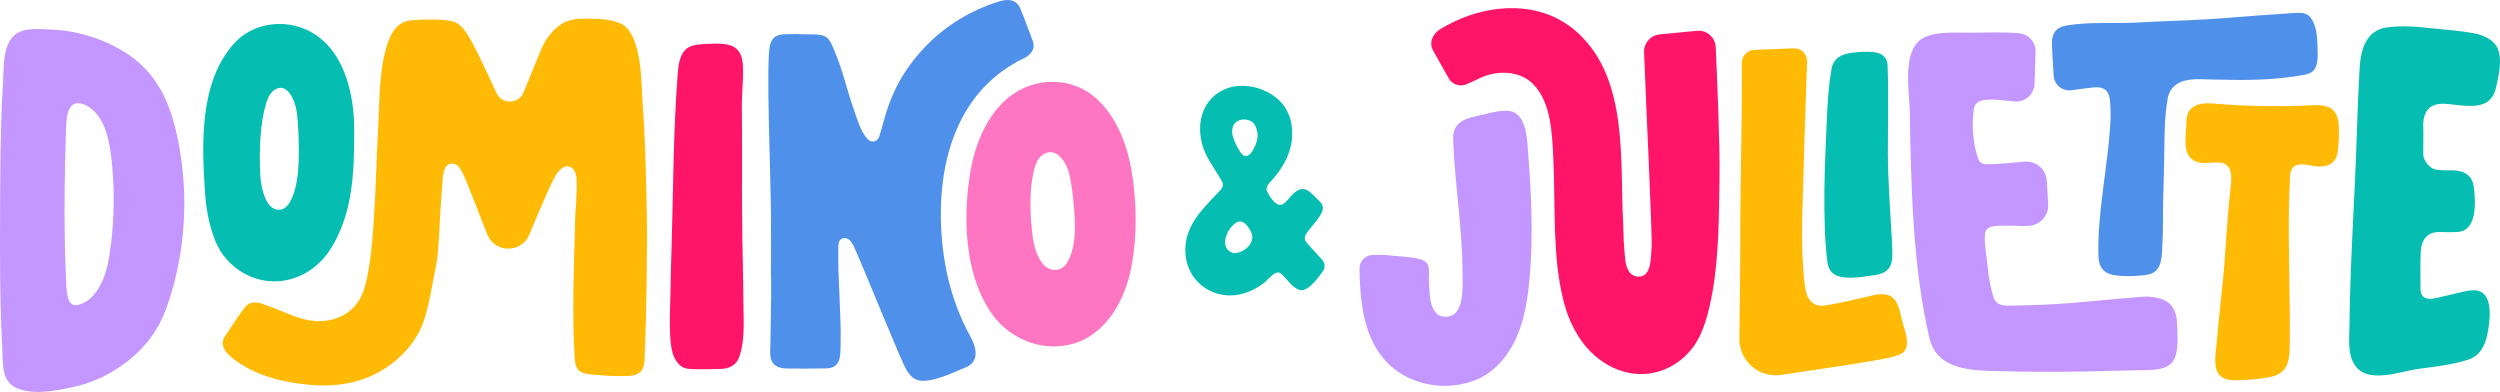
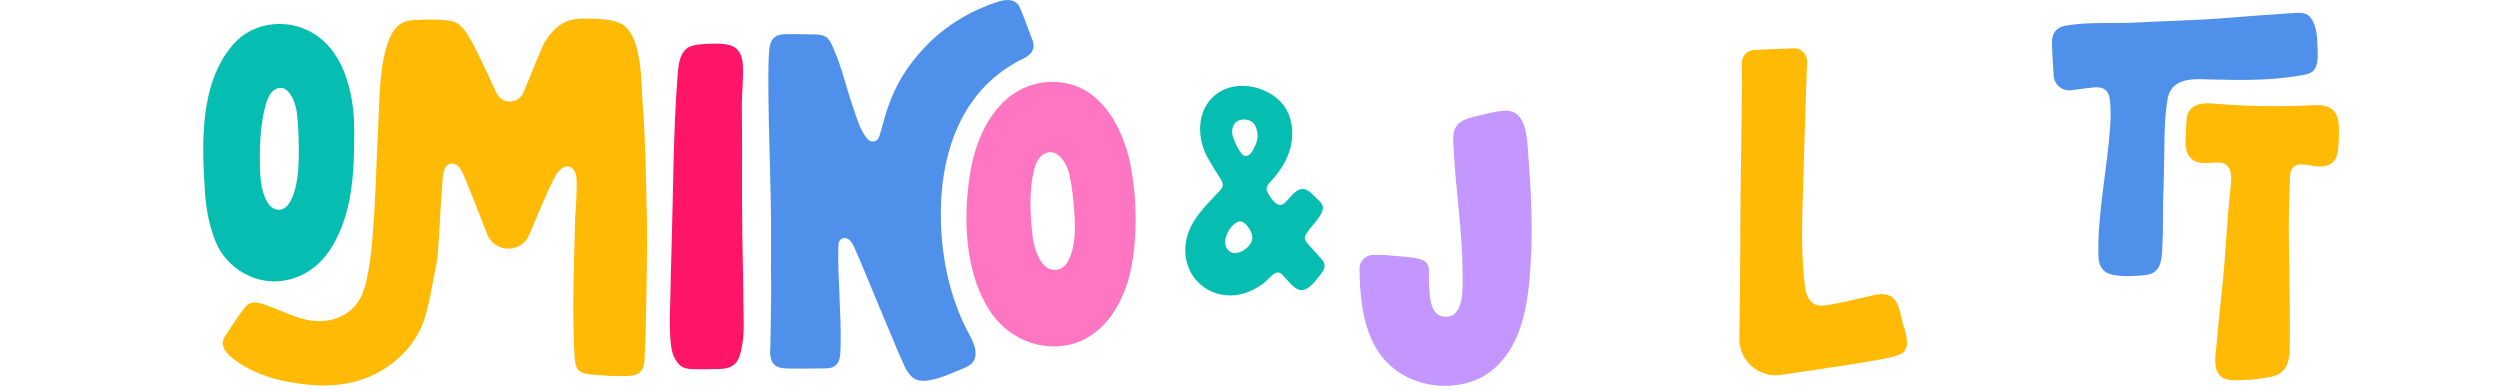
<svg xmlns="http://www.w3.org/2000/svg" version="1.1" id="レイヤー_1" x="0px" y="0px" width="675.766px" height="105.94px" viewBox="0 0 675.766 105.94" enable-background="new 0 0 675.766 105.94" xml:space="preserve">
  <g>
    <path fill="#FFBA06" d="M174.817,57c0.238,9.926-0.131,29.896-0.562,39.758c-0.042,0.96-0.09,1.95-0.502,2.82   c-1.108,2.338-3.852,2.042-6.02,2.068c-2.019,0.022-4.038-0.069-6.046-0.278c-1.851-0.193-4.819-0.028-5.788-1.99   c-0.448-0.905-0.519-1.946-0.583-2.955c-0.76-12.065-0.125-26.216,0.184-38.314c0.001-0.06,0.588-6.812,0.312-10.191   c-0.155-1.91-1.7-3.643-3.547-2.668c-0.563,0.298-1.023,0.758-1.443,1.238c-1.15,1.318-4.604,9.33-7.735,16.922   c-2.115,5.127-9.399,5.052-11.406-0.118c-2.909-7.496-5.983-15.311-6.588-16.446c-0.532-1.001-1.176-2.349-2.415-2.581   c-3.01-0.561-2.974,3.624-3.124,5.467c-0.389,4.783-0.631,9.581-0.896,14.37c-0.426,7.334-0.608,6.369-1.935,13.617   c-0.534,2.92-1.147,5.875-2.058,8.703c-2.489,7.719-9.545,13.846-17.154,16.283c-4.377,1.402-9.064,1.748-13.628,1.336   c-3.64-0.33-7.271-0.915-10.77-1.993c-3.028-0.933-5.956-2.241-8.592-4.007c-2.21-1.48-5.715-4.077-3.749-7.084   c1.279-1.957,4.046-6.172,5.513-7.982c1.711-2.112,4.241-1.004,6.386-0.229c3.387,1.225,6.63,2.898,10.162,3.691   c3.781,0.853,7.976,0.312,11.166-1.986c3.763-2.716,4.733-6.637,5.527-10.938c0.979-5.304,1.293-10.699,1.636-16.072   c0.486-7.615,0.624-15.247,1.052-22.866c0.397-7.024,0.224-14.804,2.169-21.577c1.085-3.78,2.746-7.275,7.07-7.54   c3.294-0.203,7.348-0.365,10.623,0.254c1.562,0.295,2.57,1.323,3.545,2.537c1.999,2.489,5.736,10.793,8.584,16.888   c1.471,3.148,5.974,3.055,7.314-0.15c2.224-5.32,4.837-12.12,5.696-13.558c1.263-2.093,2.965-4.056,5.117-5.265   c2.288-1.286,5.233-1.135,7.789-1.11c1.94,0.019,5.15,0.269,6.965,1.032c6.772,2.05,6.245,17.344,6.669,22.729   C174.5,38.233,174.589,47.498,174.817,57" />
    <path fill="#4F90EA" d="M224.839,12.051c-0.432-0.908-0.976-1.759-1.733-2.162c-1.475-0.785-3.659-0.541-5.272-0.613   c-1.969-0.089-3.949-0.089-5.919-0.006c-0.891,0.037-1.817,0.217-2.517,0.769c-0.725,0.571-1.118,1.471-1.309,2.373   c-1.041,4.887,0.248,35.519,0.314,45.634c0.034,5.129,0,10.257-0.004,15.386c0.121,4.329,0.018,8.667-0.049,12.997   c-0.033,2.119-0.072,4.237-0.093,6.355c-0.019,1.837-0.449,4.24,0.944,5.666c1.409,1.438,3.813,1.125,5.639,1.171   c2.708,0.067,5.674-0.044,8.382-0.042c3.94-0.072,3.925-2.969,3.998-6.098c0.209-8.942-0.808-17.843-0.617-26.775   c0.024-0.915,0.139-1.91,1.144-2.266c1.536-0.543,2.595,1.144,3.115,2.291c2.758,6.077,12.533,30.477,14.15,33.246   c1.668,2.857,3.516,3.301,6.462,2.771c3.248-0.585,6.425-2.171,9.466-3.399c4.011-1.618,2.961-5.516,1.271-8.563   c-5.715-10.311-8.062-22.402-7.884-34.141c0.158-10.266,2.504-20.887,8.575-29.341c1.931-2.688,4.237-5.104,6.832-7.16   c1.308-1.037,2.69-1.983,4.131-2.827c0.645-0.378,1.305-0.825,1.989-1.12c0.746-0.323,4.634-1.82,3.246-5.297   c-0.992-2.529-2.226-6.056-3.28-8.56c-1.073-2.554-3.35-2.698-5.792-1.938c-7.454,2.322-14.378,6.451-19.79,12.1   c-6.164,6.434-9.397,12.7-11.627,21.146c-0.289,1.097-0.592,2.191-0.942,3.27c-0.462,1.428-2.106,1.813-3.17,0.652   c-1.931-2.111-2.822-5.481-3.765-8.131c-1.16-3.258-2.061-6.746-3.124-10.092c-0.552-1.742-1.154-3.471-1.875-5.152   C225.476,13.589,225.195,12.801,224.839,12.051" />
-     <path fill="#FF1568" d="M400.779,20.783c4.333-1.801,10.066-1.601,13.547,1.868c5.015,4.997,5.225,13.645,5.549,20.262   c0.616,12.515-0.354,26.07,2.732,38.339c1.901,7.557,6.095,14.694,13.445,18.147c7.533,3.537,15.806,1.416,20.957-4.73   c3.436-4.1,4.916-10.342,5.854-15.565c1.839-10.226,1.77-21.21,1.94-31.575c0.128-7.745-0.634-26.011-1.03-34.795   c-0.119-2.659-2.442-4.67-5.091-4.413L448.597,9.3c-2.444,0.237-4.282,2.332-4.195,4.786c0.458,12.889,2.303,50.067,2.029,52.847   c-0.256,2.607,0.1,8.016-3.703,7.846c-0.883-0.039-1.725-0.481-2.25-1.192c-1.301-1.767-1.221-4.281-1.428-6.415   c-0.224-2.292-0.179-4.585-0.304-6.88c-0.912-16.74,1.491-38.597-12.056-51.248c-1.568-1.466-3.324-2.723-5.215-3.74   c-10.089-5.429-22.747-3.218-32.201,2.6c-2.063,1.27-3.096,3.661-1.894,5.767c1.05,1.844,2.835,5.044,4.168,7.44   c0.979,1.762,3.149,2.47,4.981,1.628L400.779,20.783z" />
-     <path fill="#C496FF" d="M588.594,90.917c-0.024-1.36-0.063-2.724-0.166-4.08c-0.211-2.809-1.38-5.09-4.169-6   c-1.547-0.504-3.284-0.741-4.906-0.643c-8.736,0.624-17.423,1.729-26.177,2.141c-3.09,0.146-6.181,0.222-9.272,0.266   c-1.902,0.025-4.152,0.15-4.936-2.003c-0.874-2.405-1.457-5.798-1.673-8.331c-0.239-2.818-0.891-5.648-0.786-8.475   c0.02-0.495,0.048-1.008,0.282-1.444c0.939-1.743,4.51-1.264,6.165-1.363c0.961-0.057,3.362,0.268,5.727,0.037   c2.966-0.289,5.151-2.889,4.942-5.86c-0.069-0.985-0.135-2.527-0.196-3.514c-0.06-0.953-0.117-1.903-0.185-2.849   c-0.215-3.05-2.871-5.348-5.92-5.103c-3.413,0.276-6.812,0.701-10.239,0.712c-0.651,0.002-1.349-0.125-1.814-0.581   c-0.299-0.294-0.469-0.692-0.608-1.087c-1.397-3.95-1.715-8.975-1.146-13.104c0.107-0.78,0.462-1.56,1.108-2.008   c1.372-0.948,4.111-0.711,5.678-0.626c0.616,0.033,2.341,0.206,4.201,0.409c2.803,0.306,5.287-1.817,5.425-4.633   c0.134-2.746,0.227-6.05,0.285-8.8c0.058-2.596-1.911-4.79-4.5-4.999c-4.485-0.362-8.978-0.145-13.479-0.139   c-3.781,0.004-9.465-0.448-12.771,1.668c-5.357,3.43-3.346,14.248-3.25,19.47c0.369,20.12,0.735,41.662,5.306,61.332   c1.844,7.933,9.687,8.741,16.556,8.955c11.184,0.349,22.426,0.312,33.622-0.052c1.421-0.047,7.673-0.135,9.092-0.192   C586.767,99.785,588.732,98.208,588.594,90.917" />
    <path fill="#FE76C2" d="M261.334,62.749c-0.294-5.243,0.064-10.514,0.803-15.359c1.32-8.659,5.173-18.218,12.933-22.736   c6.253-3.641,14.481-3.416,20.26,1.124c5.985,4.702,9.213,12.695,10.488,20.092c1.456,8.455,1.632,17.62,0.047,26.068   c-0.897,4.781-2.668,9.549-5.53,13.469c-2.307,3.16-5.416,5.774-9.049,7.106c-8.398,3.079-17.98-0.339-23.132-7.629   C263.738,78.632,261.782,70.722,261.334,62.749 M289.97,52.755c-0.198-1.891-0.5-3.771-0.907-5.627   c-0.649-2.957-3.478-7.738-7.103-5.355c-1.069,0.703-1.768,1.885-2.148,3.125c-1.711,5.573-1.428,12.938-0.73,18.683   c0.33,2.715,1.125,5.862,2.982,7.941c1.771,1.983,4.735,1.972,6.267-0.354C291.487,66.376,290.534,58.16,289.97,52.755" />
    <path fill="#4F90EA" d="M602.887,21.582c-1.785-0.034-3.566-0.078-5.344-0.105c-2.844-0.044-6.386-0.412-8.905,1.107   c-1.615,0.975-2.423,2.405-2.728,4.194c-0.794,4.647-0.838,9.338-0.881,14.035c-0.041,4.552-0.196,9.104-0.319,13.655   c-0.086,3.177,0.023,8.031-0.17,11.207c-0.216,3.578,0.128,8.024-4.354,8.621c-2.08,0.276-4.187,0.411-6.284,0.315   c-4.067-0.183-6.558-1.039-6.688-5.55c-0.317-11.067,2.458-23.83,3.176-34.866c0.152-2.332,0.194-4.704-0.051-7.023   c-0.309-2.92-1.833-3.868-4.73-3.51c-0.839,0.103-3.583,0.416-5.659,0.717c-2.432,0.353-4.65-1.432-4.823-3.883   c-0.218-3.093-0.463-7.45-0.468-8.983c-0.009-2.618,1.22-4.144,3.786-4.594c6.254-1.095,13.18-0.478,19.485-0.844   c6.225-0.362,12.461-0.49,18.685-0.86c6.029-0.359,12.046-0.958,18.078-1.323c1.684-0.102,3.364-0.285,5.051-0.352   c1.685-0.066,3.614-0.348,4.777,1.166c1.878,2.438,1.825,5.729,1.941,8.641c0.075,1.88,0.189,4.997-1.603,6.148   c-0.77,0.494-1.693,0.676-2.594,0.835C615.859,21.458,609.382,21.7,602.887,21.582" />
    <path fill="#C496FF" d="M413.109,78.58c-0.802,6.468-2.442,12.939-6.417,18.059c-0.695,0.896-1.46,1.739-2.287,2.517   c-1.649,1.55-3.57,2.796-5.682,3.621c-5.753,2.247-12.426,1.978-17.996-0.681c-11.464-5.471-13.141-18.203-13.242-29.49   c-0.018-2.014,1.593-3.663,3.605-3.694c1.534-0.024,3.09-0.028,3.622,0.041c2.936,0.382,6.079,0.306,8.94,1.055   c0.603,0.158,1.205,0.378,1.685,0.775c1.409,1.173,0.808,3.524,0.91,5.104c0.189,2.983-0.083,9.401,4.117,9.728   c5.558,0.431,4.972-7.897,4.975-11.42c0.014-12.265-2.122-24.331-2.542-36.544c-0.094-2.759,1.037-4.527,3.646-5.514   c1.672-0.632,3.506-0.881,5.224-1.353c1.689-0.464,4.835-1.114,6.58-0.745c4.004,0.846,4.453,6.509,4.707,9.757   c0.795,10.224,1.424,20.699,0.815,31.03C413.622,73.349,413.433,75.964,413.109,78.58" />
    <path fill="#FFBA06" d="M514.541,88.085c-0.016-0.049-0.03-0.099-0.047-0.146c-0.789-2.47-1.083-6.924-3.754-8.041   c-2.079-0.869-4.354-0.077-6.424,0.395c-3.279,0.75-6.542,1.53-9.857,2.091c-1.728,0.292-3.354,0.571-4.741-0.712   c-1.327-1.225-1.676-3.008-1.884-4.731c-1.278-10.621-0.521-21.386-0.275-32.046c0.214-9.417,0.625-18.829,0.904-28.245   c0.061-2.024-1.614-3.674-3.639-3.591l-10.658,0.436c-1.893,0.078-3.371,1.646-3.354,3.539c0.146,15.682-0.442,31.357-0.392,47.037   c0.017,4.764-0.136,17.753-0.26,27.43c-0.077,6.047,5.276,10.725,11.258,9.838c9.303-1.377,21.021-3.127,21.773-3.31   c0.597-0.145,8.401-1.166,10.645-2.36C516.509,94.248,515.265,90.345,514.541,88.085" />
    <path fill="#FF1568" d="M181.048,86.171c0.02-1.972,0.122-3.947,0.156-5.925c0.075-4.259,0.178-8.515,0.308-12.772   c0.485-15.828,0.448-31.674,1.674-47.46c0.092-1.188,0.218-2.379,0.501-3.536c0.309-1.275,0.911-2.51,1.882-3.315   c1.078-0.892,3.045-1.169,4.404-1.235c2.27-0.108,5.223-0.378,7.437,0.332c2.489,0.798,3.288,2.995,3.409,5.573   c0.176,3.741-0.34,7.502-0.296,11.25c0.093,8.036,0.034,16.073,0.046,24.11c0.005,3.454,0.024,6.909,0.074,10.364   c0.086,5.967,0.273,11.937,0.292,17.901c0.014,4.933,0.537,10.12-1.044,14.828c-0.893,2.657-2.985,3.446-5.465,3.456   c-2.217,0.007-4.434,0.102-6.65,0.055c-1.896-0.04-3.549-0.152-4.77-1.936c-1.189-1.736-1.41-2.887-1.675-4.978   C181.106,91.115,181.03,87.943,181.048,86.171" />
    <path fill="#FFBA06" d="M627.681,28.504c-0.979-0.125-2.017-0.09-2.995-0.042c-8.563,0.425-17.153,0.287-25.699-0.413   c-1.403-0.114-2.828-0.243-4.204,0.057c-1.375,0.298-2.721,1.101-3.317,2.389c-0.368,0.796-0.424,1.698-0.472,2.576   c-0.068,1.208-0.135,2.416-0.203,3.624c-0.12,2.144-0.133,4.581,1.396,6.072c1.926,1.877,4.469,1.162,7.143,1.157   c0.708-0.001,1.438,0.063,2.066,0.394c1.995,1.042,1.825,3.892,1.57,6.146c-1.125,9.986-1.269,16.938-2.113,25.448   c-0.422,4.255-1.325,12.251-1.631,16.516c-0.199,2.786-1.484,7.983,1.624,9.669c1.194,0.648,2.607,0.703,3.963,0.688   c2.912-0.032,5.821-0.32,8.685-0.86c4.597-0.867,5.364-3.792,5.432-8.161c0.197-12.755-0.43-25.495-0.2-38.253   c0.035-1.991,0.133-3.98,0.217-5.97c0.058-1.356-0.117-3.184,0.854-4.27c0.532-0.593,1.365-0.818,2.156-0.838   c1.616-0.039,2.647,0.39,4.248,0.537c1.638,0.151,3.464-0.095,4.578-1.319c0.924-1.018,1.155-2.479,1.281-3.853   c0.149-1.634,0.207-3.277,0.173-4.918c-0.039-1.822-0.271-3.815-1.564-5.084C629.861,29.004,628.807,28.649,627.681,28.504" />
-     <path fill="#06BDB2" d="M493.261,61.884c-0.255-7.372-0.114-14.753,0.229-22.119c0.326-6.993,0.392-14.312,1.591-21.188   c0.527-3.019,2.945-3.995,5.598-4.335c1.787-0.23,3.594-0.291,5.391-0.185c2.16,0.129,4.064,1.076,4.156,3.595   c0.283,7.765,0.075,15.691,0.076,23.519c0.002,7.841,0.657,15.571,1.073,23.387c0.008,0.156,0.017,0.312,0.025,0.468   c0.06,1.188,0.102,2.379,0.113,3.569c0.013,1.235-0.077,2.533-0.711,3.575c-1.214,1.999-3.604,2.116-5.614,2.414   c-2.56,0.378-5.213,0.764-7.777,0.212c-2.009-0.433-3.162-1.78-3.438-3.894C493.583,67.914,493.366,64.904,493.261,61.884" />
    <path fill="#06BDB2" d="M95.648,31.896c-0.417-7.151-2.617-15.877-8.31-20.91c-0.686-0.607-1.413-1.173-2.18-1.678   c-6.838-4.493-16.553-3.66-22.071,2.631c-9.2,10.49-8.542,26.878-7.69,39.886c0.294,4.495,1.07,8.851,2.732,13.133   c3.033,7.808,11.62,12.751,20.098,10.594c5.002-1.272,8.903-4.537,11.475-8.793c5.668-9.382,6.041-20.341,6.05-30.953   C95.753,34.493,95.723,33.188,95.648,31.896 M78.062,55.091c-1.509,2.282-4.145,2.062-5.595-0.123   c-1.519-2.292-2.027-5.603-2.149-8.43c-0.259-5.985-0.045-13.608,1.827-19.227c0.417-1.25,1.112-2.415,2.107-3.057   c3.373-2.177,5.587,2.979,5.977,6.082c0.245,1.947,0.396,3.911,0.451,5.879C80.841,41.836,81.169,50.392,78.062,55.091" />
-     <path fill="#06BDB2" d="M635.182,81.683c0.269-10.556,0.805-21.103,1.334-31.648c0.523-10.422,0.673-20.887,1.292-31.297   c0.063-1.067,0.143-2.14,0.323-3.194c0.692-4.016,2.59-7.479,6.948-8.117c4.057-0.595,8.191-0.237,12.244,0.223   c3.902,0.443,7.959,0.643,11.808,1.437c2.244,0.463,4.986,1.685,5.964,3.928c1.397,3.203,0.295,7.559-0.441,10.82   c-0.707,3.132-2.862,4.643-6.109,4.78c-2.216,0.093-4.367-0.212-6.561-0.469c-1.319-0.154-2.688-0.192-3.938,0.253   c-2.347,0.836-3.095,3.213-3.026,5.503c0.078,2.58-0.015,5.164-0.005,7.746c0.007,1.768,1.718,3.928,3.49,4.21   c1.323,0.21,2.691,0.218,4.036,0.189c1.727-0.037,3.805,0.334,5.001,1.691c0.835,0.946,1.099,2.257,1.238,3.51   c0.396,3.594,0.755,11.057-4.352,11.438c-1.044,0.078-2.093,0.102-3.141,0.067c-0.999-0.032-2.005-0.114-2.996,0.03   c-2.573,0.373-3.782,2.543-3.921,4.942c-0.209,3.604-0.059,6.158-0.095,9.769c-0.006,0.553-0.011,1.113,0.144,1.644   c0.567,1.948,2.623,1.762,4.184,1.399c2.381-0.554,4.761-1.106,7.142-1.659c1.053-0.245,2.125-0.491,3.206-0.427   c4.113,0.246,4.25,5.172,3.941,8.26c-0.397,4.001-1.19,8.998-5.583,10.461c-4.308,1.435-9.243,1.938-13.739,2.562   c-5.017,0.696-13.927,4.319-17.276-1.405c-1.701-2.906-1.254-6.525-1.228-9.738C635.083,86.287,635.125,83.984,635.182,81.683" />
    <path fill="#06BDB2" d="M357.393,70.209c-1.419-1.56-3.549-3.901-3.914-4.293c-1.138-1.347-0.928-2.005-0.143-3.103   c0.806-1.129,2.635-3.154,3.371-4.332c0.839-1.346,1.412-2.63,0.132-3.913c-0.808-0.808-1.712-1.743-2.564-2.503   c-1.902-1.701-3.576-1.016-5.301,0.934c-0.249,0.282-0.824,1.033-1.691,1.817c-1.988,1.985-4.195-1.817-4.788-3.125   c-0.581-1.283,0.835-2.428,1.571-3.271c0.924-1.056,1.772-2.181,2.508-3.376c1.467-2.378,2.488-5.056,2.687-7.859   c0.248-3.494-0.619-7.009-3.026-9.588c-1.422-1.524-3.236-2.655-5.182-3.404c-4.097-1.579-9.057-1.373-12.56,1.466   c-5.019,4.068-5.05,11.489-2.138,16.81c1.139,2.081,2.453,4.064,3.692,6.09c0.813,1.328,0.587,2.059-0.414,3.107   c-0.635,0.666-1.284,1.315-1.913,1.987c-2.464,2.635-5.109,5.496-6.415,8.986c-2.188,5.85-0.423,12.46,5.151,15.649   c2.954,1.689,6.588,2.006,9.827,1.007c1.737-0.535,3.402-1.387,4.887-2.43c1.282-0.903,2.2-2.32,3.604-3.043   c1.073-0.554,1.712,0.313,2.409,1.047c1.144,1.203,2.99,3.783,4.9,3.56c0.359-0.043,0.697-0.194,1.021-0.356   c1.535-0.768,3.36-3.142,4.493-4.783C358.256,72.339,358.172,71.066,357.393,70.209 M334.028,68.415   c-0.182,0.019-0.354,0.018-0.519-0.004c-0.466-0.062-0.903-0.28-1.274-0.57c-2.541-1.983-0.066-6.979,2.464-7.903   c1.752-0.64,3.726,2.573,3.811,4.015C338.647,66.23,336.118,68.205,334.028,68.415 M338.738,40.491   c-0.666,1.189-1.855,2.476-3.074,1.092c-1.048-1.189-1.895-3.111-2.388-4.592c-0.341-1.023-0.293-2.109,0.078-2.99   c0.57-1.354,2.354-2.094,4.2-1.509c1.367,0.433,1.933,1.562,2.26,2.957C340.221,37.189,339.583,38.98,338.738,40.491" />
-     <path fill="#C496FF" d="M48.429,39.549c-1.802-9.864-4.881-18.821-13.741-24.822c-5.76-3.901-13.583-6.487-20.673-6.725   c-3.207-0.108-7.406-0.681-9.932,1.355c-3.434,2.766-3.019,8.956-3.269,12.888c-0.019,0.288-0.037,0.577-0.053,0.865   C0.093,34.663,0.057,46.262,0.018,57.83c-0.04,12.079-0.067,24.195,0.588,36.264c0.202,3.712-0.367,8.947,3.837,10.781   c4.641,2.026,10.915,0.728,15.634-0.33c7.269-1.627,14.042-5.701,18.926-11.141c3.024-3.367,4.981-7.105,6.4-11.316   C50.001,68.438,51.011,53.683,48.429,39.549 M29.543,69.212c-0.378,2.351-0.897,4.437-1.699,6.317   c-1.294,3.038-3.086,5.316-5.007,6.229c-1.342,0.639-3.69,1.77-4.489-1.381c-0.508-2.004-0.479-4.324-0.57-6.545   c-0.049-1.199-0.092-2.4-0.131-3.603c-0.048-1.538-0.088-3.076-0.119-4.616c-0.195-9.898-0.027-19.863,0.285-29.751   c0.069-2.192,0.135-5.095,1.044-6.641c0.669-1.137,1.606-1.372,2.453-1.314c1.873,0.127,3.936,1.564,5.455,3.735   c2.336,3.341,3.141,8.336,3.61,13.837C31.046,53.363,30.768,61.595,29.543,69.212" />
  </g>
</svg>